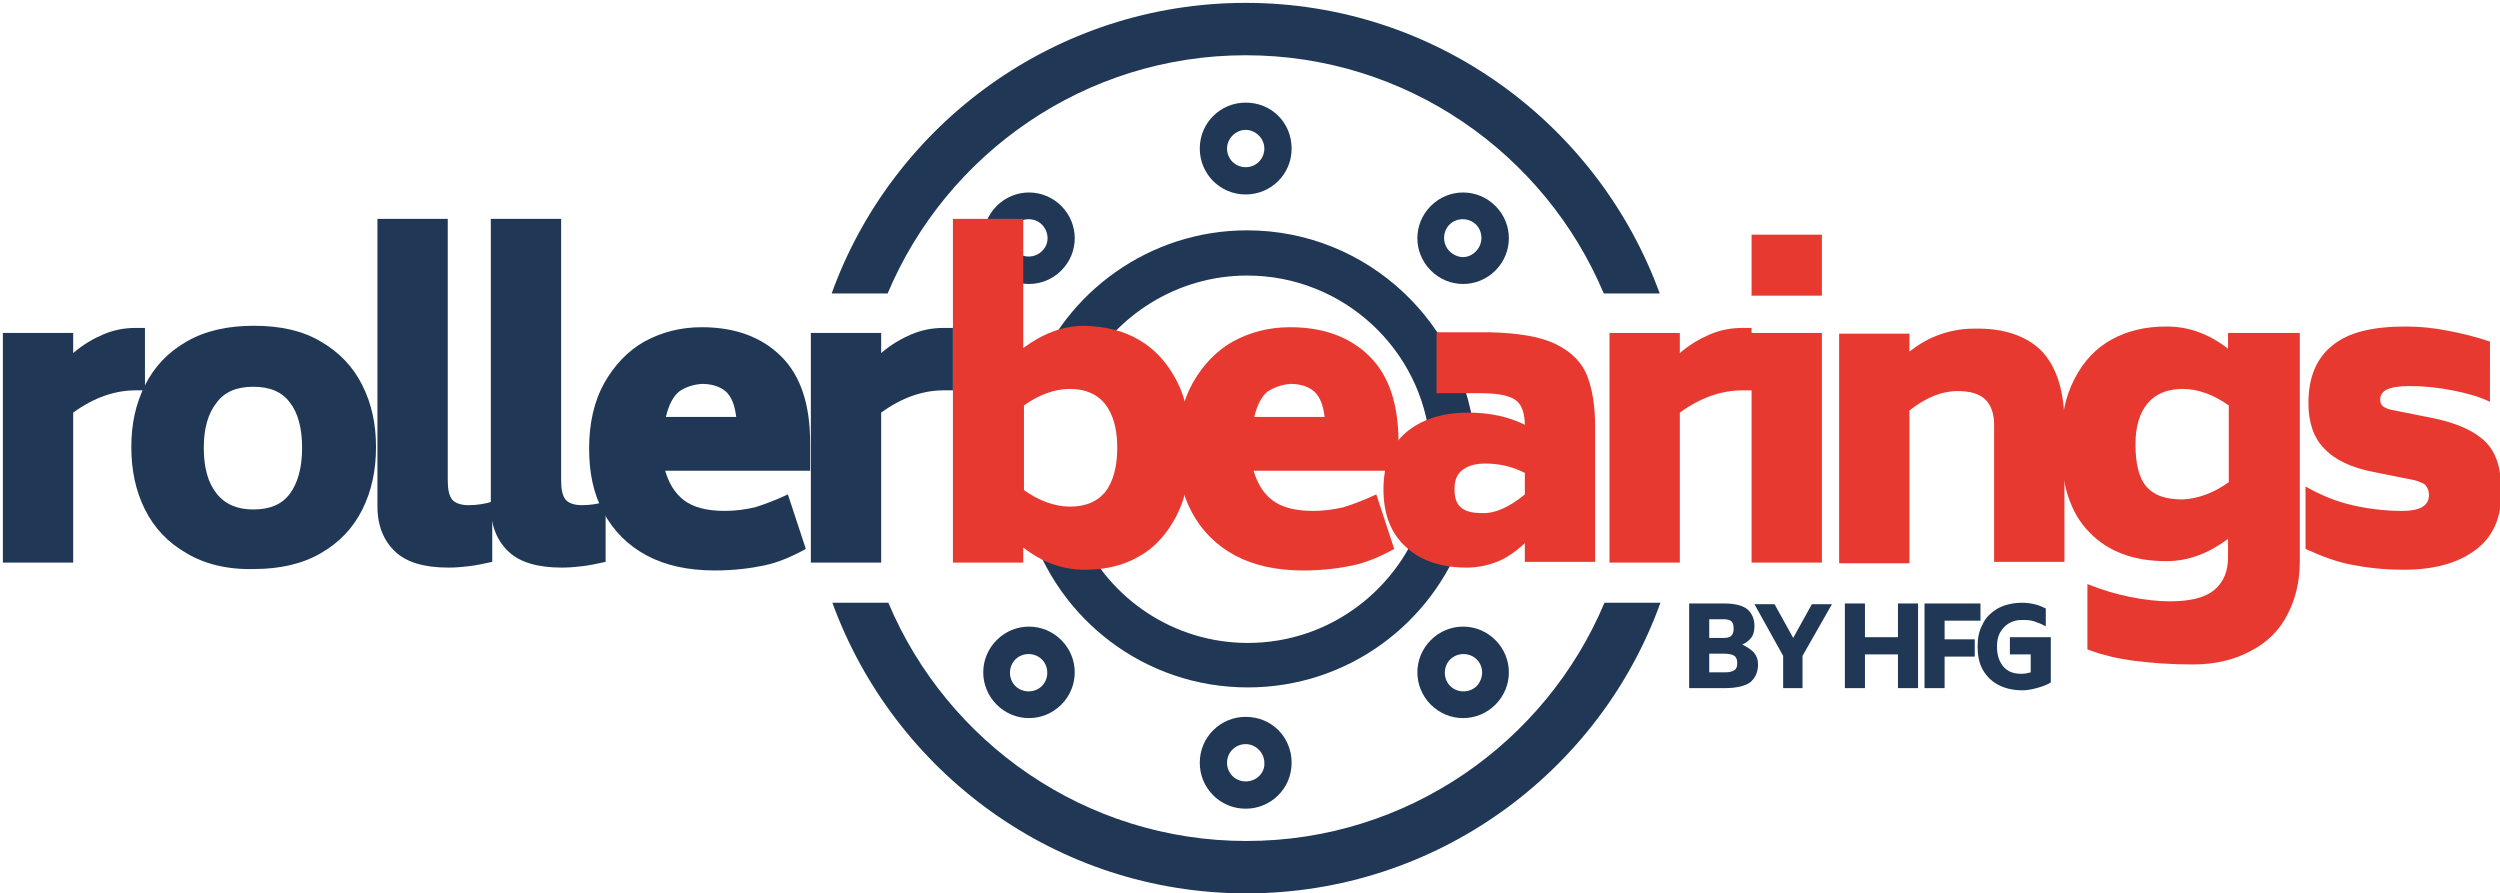
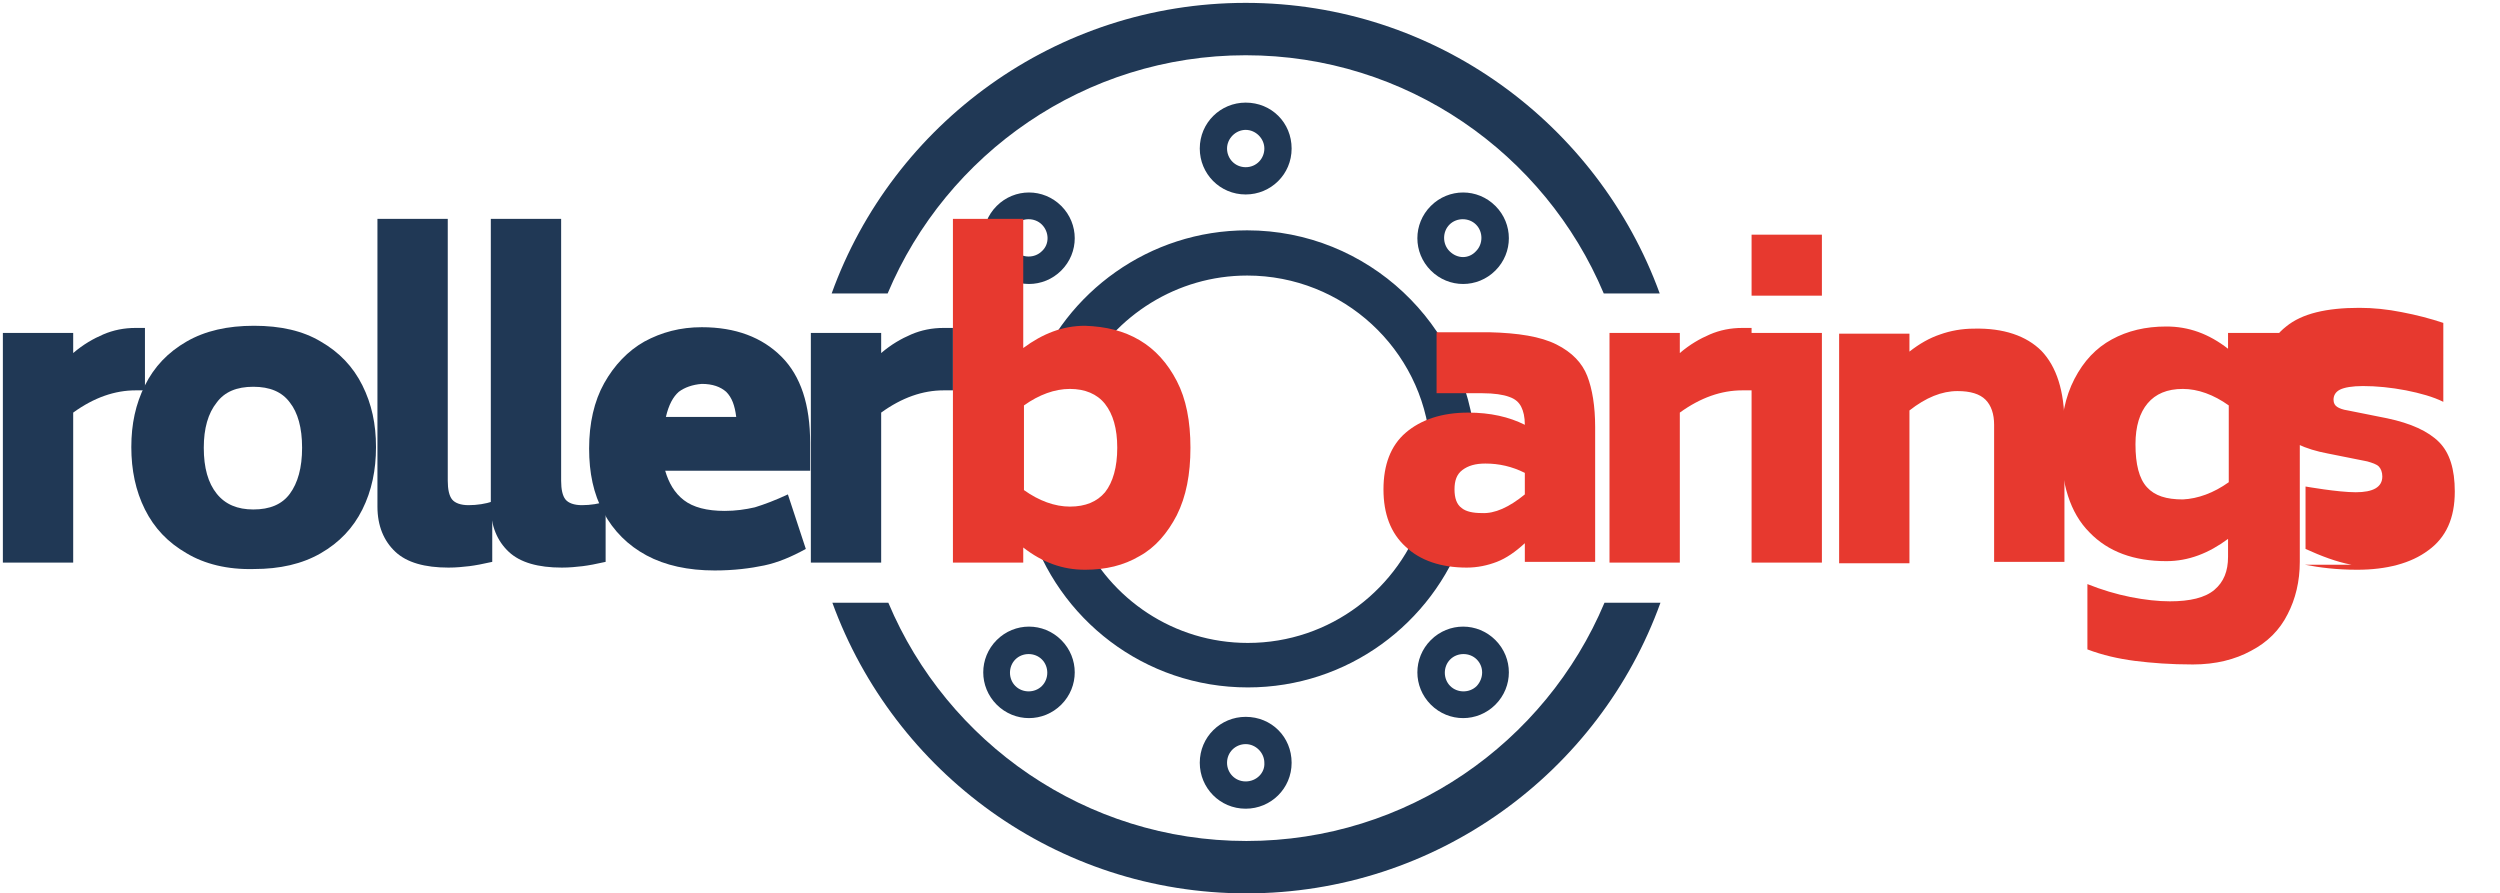
<svg xmlns="http://www.w3.org/2000/svg" id="Ebene_1" viewBox="0 0 348.4 124.5">
  <style>.st0{fill:#203855;} .st1{fill:#E7392F;}</style>
  <path class="st0" d="M173.8 38.4c13.4 0 24.4 10.3 25.5 23.3h6.3c-1.2-16.5-15-29.6-31.8-29.6-13.6 0-25.3 8.6-29.8 20.6l7.1-.6c4.3-8.1 12.9-13.7 22.7-13.7zM199 74.4l-.6-2.8c-3.3 10.4-13 18-24.5 18-10.3 0-19.2-6.1-23.3-15-.7.4-1.2.6-1.2.6-.2-.1-3.2-1.1-6-2 4 13.1 16.1 22.6 30.5 22.6 13.9 0 25.7-8.9 30.1-21.3-2.7 0-5-.1-5-.1z" />
  <path class="st0" d="M123.7 40.9c8.2-19.5 27.5-33.2 49.9-33.2s41.7 13.7 49.9 33.2h7.8C222.7 17.3 200.1.4 173.6.4c-26.5 0-49.2 16.9-57.7 40.5h7.8zM223.6 84c-8.2 19.5-27.5 33.2-49.9 33.2S132 103.5 123.8 84H116c8.6 23.6 31.2 40.5 57.7 40.5 26.5 0 49.2-16.9 57.7-40.5h-7.8z" />
  <path class="st0" d="M173.6 14.3c-3.5 0-6.4 2.8-6.4 6.4 0 3.5 2.8 6.4 6.4 6.4 3.5 0 6.4-2.8 6.4-6.4 0-3.6-2.8-6.4-6.4-6.4zm0 9c-1.5 0-2.6-1.2-2.6-2.6s1.2-2.6 2.6-2.6 2.6 1.2 2.6 2.6-1.1 2.6-2.6 2.6zM173.6 99.9c-3.5 0-6.4 2.8-6.4 6.4 0 3.5 2.8 6.4 6.4 6.4 3.5 0 6.4-2.8 6.4-6.4 0-3.6-2.8-6.4-6.4-6.4zm0 9c-1.5 0-2.6-1.2-2.6-2.6 0-1.5 1.2-2.6 2.6-2.6s2.6 1.2 2.6 2.6c.1 1.4-1.1 2.6-2.6 2.6zM208.4 28.7c-2.5-2.5-6.5-2.5-9 0s-2.5 6.5 0 9 6.5 2.5 9 0 2.5-6.5 0-9zM202 35c-1-1-1-2.7 0-3.7s2.7-1 3.7 0 1 2.7 0 3.7c-1 1.1-2.6 1.1-3.7 0zM147.9 89.2c-2.5-2.5-6.5-2.5-9 0s-2.5 6.5 0 9 6.5 2.5 9 0 2.5-6.5 0-9zm-6.4 6.4c-1-1-1-2.7 0-3.7s2.7-1 3.7 0 1 2.7 0 3.7-2.7 1-3.7 0zM138.9 28.7c-2.5 2.5-2.5 6.5 0 9s6.5 2.5 9 0 2.5-6.5 0-9-6.5-2.5-9 0zm6.3 6.3c-1 1-2.7 1-3.7 0s-1-2.7 0-3.7 2.7-1 3.7 0 1.1 2.7 0 3.7zM199.4 89.2c-2.5 2.5-2.5 6.5 0 9s6.5 2.5 9 0 2.5-6.5 0-9-6.5-2.5-9 0zm6.4 6.4c-1 1-2.7 1-3.7 0s-1-2.7 0-3.7 2.7-1 3.7 0 1 2.6 0 3.7z" />
  <g>
    <path class="st0" d="M20.2 45.7v8.7h-1.3c-2.9 0-5.8 1-8.7 3.1v20.9H.4v-32h9.8v2.8c1.4-1.2 2.8-2 4.2-2.6 1.4-.6 2.9-.9 4.5-.9h1.3z" />
    <path class="st0" d="M26 77.1c-2.6-1.5-4.5-3.5-5.8-6.1-1.3-2.6-1.9-5.5-1.9-8.7 0-3.2.6-6 1.9-8.6 1.3-2.6 3.2-4.6 5.8-6.1 2.6-1.5 5.7-2.2 9.4-2.2s6.8.7 9.3 2.2c2.6 1.5 4.5 3.5 5.8 6.1 1.3 2.6 1.9 5.4 1.9 8.6 0 3.2-.6 6.1-1.9 8.7-1.3 2.6-3.2 4.6-5.8 6.1-2.6 1.5-5.7 2.2-9.3 2.2-3.7.1-6.9-.7-9.4-2.2zm14.4-8.3c1.1-1.5 1.7-3.6 1.7-6.4 0-2.8-.6-4.9-1.7-6.3-1.1-1.5-2.8-2.2-5.1-2.2s-4 .7-5.1 2.2c-1.2 1.5-1.8 3.6-1.8 6.3 0 2.8.6 4.9 1.8 6.4 1.2 1.5 2.9 2.2 5.1 2.2 2.3 0 4-.7 5.1-2.2zM55.1 76.9c-1.6-1.5-2.5-3.6-2.5-6.3V30.5h9.8V67c0 1.2.2 2.1.6 2.6.4.5 1.2.8 2.3.8 1.2 0 2.4-.2 3.3-.5v8.4c-1.3.3-2.4.5-3.2.6-.9.1-1.8.2-2.9.2-3.3 0-5.8-.7-7.4-2.2z" />
    <path class="st0" d="M70.9 76.9c-1.6-1.5-2.5-3.6-2.5-6.3V30.5h9.8V67c0 1.2.2 2.1.6 2.6.4.5 1.2.8 2.3.8 1.2 0 2.4-.2 3.3-.5v8.4c-1.3.3-2.4.5-3.2.6-.9.1-1.8.2-2.9.2-3.3 0-5.8-.7-7.4-2.2z" />
    <path class="st0" d="M95.3 69.7c1.3 1 3.2 1.5 5.7 1.5 1.5 0 2.9-.2 4.2-.5 1.3-.4 2.9-1 4.6-1.8l2.5 7.6c-2 1.1-3.9 1.9-5.8 2.3-1.9.4-4.2.7-6.9.7-3.7 0-6.9-.7-9.5-2.1-2.6-1.4-4.6-3.4-6-6-1.4-2.6-2-5.5-2-8.9 0-3.5.7-6.6 2.1-9.1 1.4-2.5 3.3-4.5 5.6-5.8 2.4-1.3 5-2 8-2 4.7 0 8.4 1.4 11.1 4.1 2.7 2.7 4 6.7 4 12v3.9H92.7c.5 1.7 1.3 3.1 2.6 4.1zm-.7-15.1c-.8.7-1.4 1.8-1.8 3.5h9.8c-.2-1.6-.6-2.7-1.4-3.5-.8-.7-1.9-1.1-3.4-1.1-1.3.1-2.4.5-3.2 1.1zM132.8 45.7v8.7h-1.3c-2.9 0-5.8 1-8.7 3.1v20.9H113v-32h9.8v2.8c1.4-1.2 2.8-2 4.2-2.6 1.4-.6 2.9-.9 4.5-.9h1.3z" />
    <path class="st1" d="M158.8 47.4c2.2 1.3 3.9 3.2 5.2 5.7 1.3 2.5 1.9 5.6 1.9 9.3 0 3.7-.6 6.8-1.9 9.4-1.3 2.5-3 4.5-5.2 5.7-2.2 1.3-4.7 1.9-7.6 1.9-3.1 0-5.9-1-8.6-3.1v2.1h-9.8V30.5h9.8v18c2.7-2 5.5-3.1 8.6-3.1 2.9.1 5.4.7 7.6 2zM154 68.6c1.1-1.4 1.7-3.5 1.7-6.2s-.6-4.7-1.7-6.1c-1.1-1.4-2.8-2.1-4.9-2.1-2.1 0-4.3.8-6.4 2.3v11.8c2.1 1.5 4.3 2.3 6.4 2.3 2.2 0 3.8-.7 4.9-2z" />
-     <path class="st1" d="M177.3 69.7c1.3 1 3.2 1.5 5.7 1.5 1.5 0 2.9-.2 4.2-.5 1.3-.4 2.9-1 4.6-1.8l2.5 7.6c-2 1.1-3.9 1.9-5.8 2.3-1.9.4-4.2.7-6.9.7-3.7 0-6.9-.7-9.5-2.1-2.6-1.4-4.6-3.4-6-6-1.4-2.6-2-5.5-2-8.9 0-3.5.7-6.6 2.1-9.1 1.4-2.5 3.3-4.5 5.6-5.8 2.4-1.3 5-2 8-2 4.7 0 8.4 1.4 11.1 4.1 2.7 2.7 4 6.7 4 12v3.9h-20.2c.5 1.7 1.3 3.1 2.6 4.1zm-.7-15.1c-.8.7-1.4 1.8-1.8 3.5h9.8c-.2-1.6-.6-2.7-1.4-3.5-.8-.7-1.9-1.1-3.4-1.1-1.2.1-2.3.5-3.2 1.1z" />
    <path class="st1" d="M216.9 48c2.2 1.1 3.6 2.6 4.3 4.4.7 1.8 1.1 4.2 1.1 7.1v18.8h-9.8v-2.6c-1.3 1.2-2.6 2.1-3.9 2.6-1.3.5-2.7.8-4.2.8-3.6 0-6.5-1-8.5-2.9-2.1-1.9-3.1-4.6-3.1-8 0-3.4 1-6.1 3.1-7.9 2.1-1.8 5-2.8 8.7-2.8 3.1 0 5.7.6 7.9 1.7 0-1.1-.2-1.9-.5-2.5-.3-.6-.8-1.1-1.7-1.4-.8-.3-2.1-.5-3.7-.5h-6.4v-8.5h7.3c4.1.1 7.2.6 9.4 1.7zm-4.4 20.9v-3c-1.8-.9-3.6-1.3-5.5-1.3-1.4 0-2.4.3-3.2.9-.8.6-1.1 1.5-1.1 2.7 0 1.2.3 2.1 1 2.6.6.5 1.6.7 2.8.7 1.8.1 3.8-.8 6-2.6zM244.1 45.7v8.7h-1.3c-2.9 0-5.8 1-8.7 3.1v20.9h-9.8v-32h9.8v2.8c1.4-1.2 2.8-2 4.2-2.6 1.4-.6 2.9-.9 4.5-.9h1.3zM244.1 32.7h9.8v8.5h-9.8v-8.5zm0 13.7h9.8v32h-9.8v-32zM284.5 48.9c2.1 2.2 3.2 5.6 3.2 10.2v19.2h-9.8V59.2c0-1.5-.4-2.7-1.2-3.5-.8-.8-2.1-1.2-3.9-1.2-2.2 0-4.4.9-6.7 2.7v21.3h-9.8v-32h9.8V49c1.4-1.1 2.8-1.9 4.3-2.4 1.4-.5 3-.8 4.7-.8 4.1-.1 7.3 1 9.4 3.1z" />
-     <path class="st1" d="M320.5 46.4v31.9c0 2.7-.6 5.2-1.7 7.3-1.1 2.2-2.8 3.9-5.1 5.1-2.2 1.2-4.9 1.9-8.1 1.9-3.1 0-5.7-.2-8.1-.5-2.3-.3-4.5-.8-6.6-1.6v-9.1c2 .8 4 1.4 6 1.8 2 .4 3.9.6 5.5.6 2.8 0 4.9-.5 6.2-1.6 1.3-1.1 1.9-2.6 1.9-4.6v-2.5c-2.7 2-5.5 3.1-8.6 3.1-4.5 0-8.1-1.3-10.7-4-2.7-2.7-4-6.8-4-12.4 0-3.5.6-6.5 1.9-9 1.3-2.5 3-4.3 5.2-5.5 2.2-1.2 4.7-1.8 7.6-1.8 3.1 0 5.9 1 8.6 3.1v-2.2h10zm-9.9 20.8V56.5c-2.1-1.5-4.3-2.3-6.4-2.3-2.2 0-3.8.7-4.9 2-1.1 1.3-1.7 3.2-1.7 5.7 0 2.8.5 4.8 1.6 6 1.1 1.2 2.7 1.7 5 1.7 2.1-.1 4.3-.9 6.4-2.4zM327.7 78.7c-2.1-.4-4.2-1.2-6.4-2.2v-8.7c2.1 1.2 4.3 2.1 6.5 2.6s4.5.8 7 .8c2.4 0 3.7-.7 3.7-2.2 0-.6-.2-1.1-.5-1.4-.3-.3-.9-.5-1.6-.7l-5.5-1.1c-3.2-.6-5.5-1.7-7-3.3-1.5-1.5-2.2-3.7-2.2-6.3 0-3.6 1.1-6.3 3.4-8.1 2.2-1.8 5.6-2.6 10.2-2.6 1.9 0 3.9.2 5.9.6 2.1.4 4 .9 5.8 1.5V56c-1.4-.7-3.2-1.2-5.2-1.6-2.1-.4-4.1-.6-6-.6-1.5 0-2.6.2-3.2.5-.6.3-.9.8-.9 1.4 0 .5.2.8.5 1 .3.2.8.4 1.5.5l5.5 1.1c3.3.7 5.7 1.8 7.2 3.3 1.5 1.5 2.2 3.8 2.2 6.9 0 3.7-1.2 6.4-3.7 8.2-2.4 1.8-5.8 2.7-9.9 2.7-2.9 0-5.2-.3-7.3-.7z" />
+     <path class="st1" d="M320.5 46.4v31.9c0 2.7-.6 5.2-1.7 7.3-1.1 2.2-2.8 3.9-5.1 5.1-2.2 1.2-4.9 1.9-8.1 1.9-3.1 0-5.7-.2-8.1-.5-2.3-.3-4.5-.8-6.6-1.6v-9.1c2 .8 4 1.4 6 1.8 2 .4 3.9.6 5.5.6 2.8 0 4.9-.5 6.2-1.6 1.3-1.1 1.9-2.6 1.9-4.6v-2.5c-2.7 2-5.5 3.1-8.6 3.1-4.5 0-8.1-1.3-10.7-4-2.7-2.7-4-6.8-4-12.4 0-3.5.6-6.5 1.9-9 1.3-2.5 3-4.3 5.2-5.5 2.2-1.2 4.7-1.8 7.6-1.8 3.1 0 5.9 1 8.6 3.1v-2.2h10zm-9.9 20.8V56.5c-2.1-1.5-4.3-2.3-6.4-2.3-2.2 0-3.8.7-4.9 2-1.1 1.3-1.7 3.2-1.7 5.7 0 2.8.5 4.8 1.6 6 1.1 1.2 2.7 1.7 5 1.7 2.1-.1 4.3-.9 6.4-2.4zM327.7 78.7c-2.1-.4-4.2-1.2-6.4-2.2v-8.7s4.5.8 7 .8c2.4 0 3.7-.7 3.7-2.2 0-.6-.2-1.1-.5-1.4-.3-.3-.9-.5-1.6-.7l-5.5-1.1c-3.2-.6-5.5-1.7-7-3.3-1.5-1.5-2.2-3.7-2.2-6.3 0-3.6 1.1-6.3 3.4-8.1 2.2-1.8 5.6-2.6 10.2-2.6 1.9 0 3.9.2 5.9.6 2.1.4 4 .9 5.8 1.5V56c-1.4-.7-3.2-1.2-5.2-1.6-2.1-.4-4.1-.6-6-.6-1.5 0-2.6.2-3.2.5-.6.3-.9.8-.9 1.4 0 .5.2.8.5 1 .3.2.8.4 1.5.5l5.5 1.1c3.3.7 5.7 1.8 7.2 3.3 1.5 1.5 2.2 3.8 2.2 6.9 0 3.7-1.2 6.4-3.7 8.2-2.4 1.8-5.8 2.7-9.9 2.7-2.9 0-5.2-.3-7.3-.7z" />
  </g>
  <g>
-     <path class="st0" d="M244.4 90.9c.4.5.6 1 .6 1.7 0 1.1-.4 1.9-1.1 2.5-.7.5-1.9.8-3.6.8h-4.9V84.1h4.9c1.5 0 2.6.3 3.2.8.6.5 1 1.3 1 2.3 0 .6-.1 1.2-.4 1.6-.3.4-.7.8-1.3 1 .7.4 1.2.7 1.6 1.1zm-6.2-2h2.1c.9 0 1.3-.4 1.3-1.3 0-.5-.1-.8-.3-1-.2-.2-.6-.3-1-.3h-2.1v2.6zm3.5 2.5c-.3-.2-.8-.3-1.4-.3h-2.1v2.6h2.1c.7 0 1.1-.1 1.4-.3.3-.2.4-.5.4-1 0-.4-.1-.8-.4-1zM251.2 91.4v4.5h-2.7v-4.5l-4-7.2h2.8l2.6 4.7 2.6-4.7h2.8l-4.1 7.2zM267.3 84.1v11.8h-2.8v-4.7h-4.6v4.7h-2.8V84.1h2.8v4.7h4.6v-4.7h2.8zM271 86.5v2.6h4.2v2.4H271v4.4h-2.8V84.1h7.8v2.4h-5zM285.8 88.7v6.4c-.6.4-1.3.6-2 .8-.7.2-1.4.3-2 .3-1.3 0-2.5-.3-3.4-.8-.9-.5-1.6-1.2-2.1-2.1-.5-.9-.7-2-.7-3.2 0-1.2.2-2.2.7-3.1.4-.9 1.1-1.6 2.1-2.2.9-.5 2.1-.8 3.4-.8.7 0 1.3.1 1.7.2.5.1 1 .3 1.6.6v2.5c-.5-.3-1-.5-1.6-.7s-1.1-.2-1.8-.2-1.3.2-1.8.5-.9.8-1.2 1.3c-.3.6-.4 1.2-.4 1.9 0 1.2.3 2.1.9 2.8.6.7 1.4 1 2.5 1 .5 0 .9-.1 1.3-.2v-2.5h-2.9v-2.4h5.7z" />
-   </g>
+     </g>
</svg>